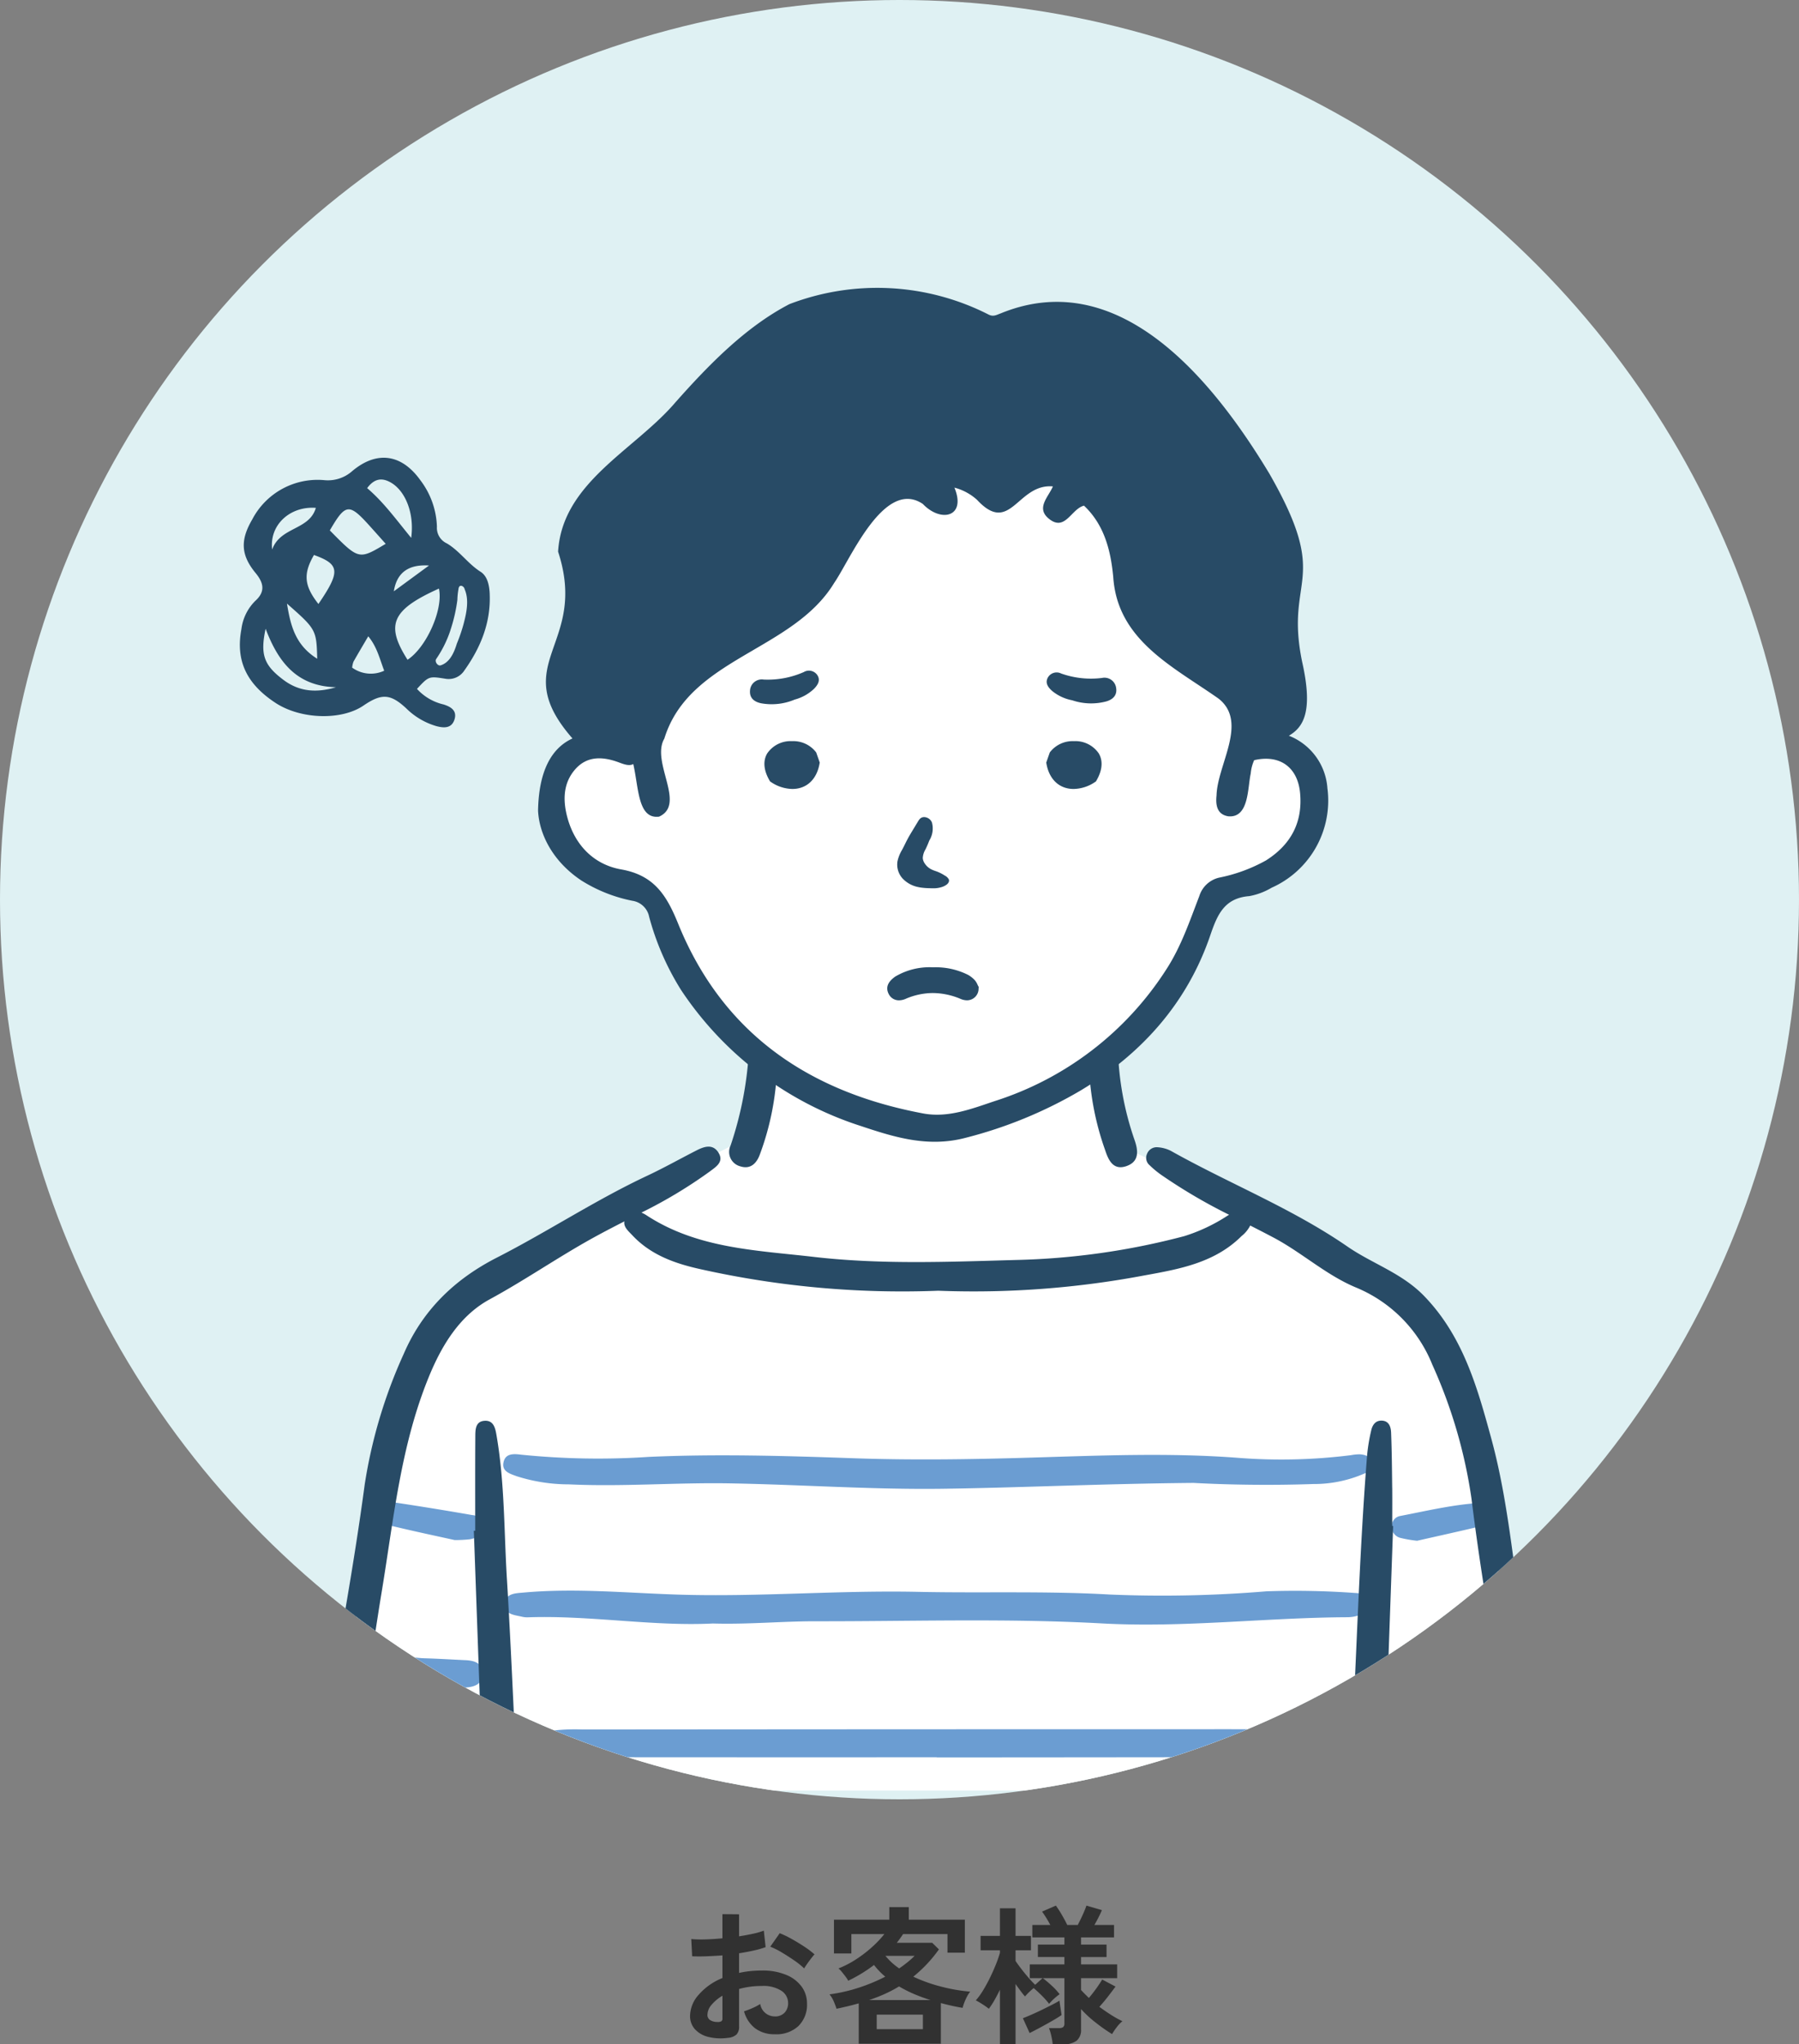
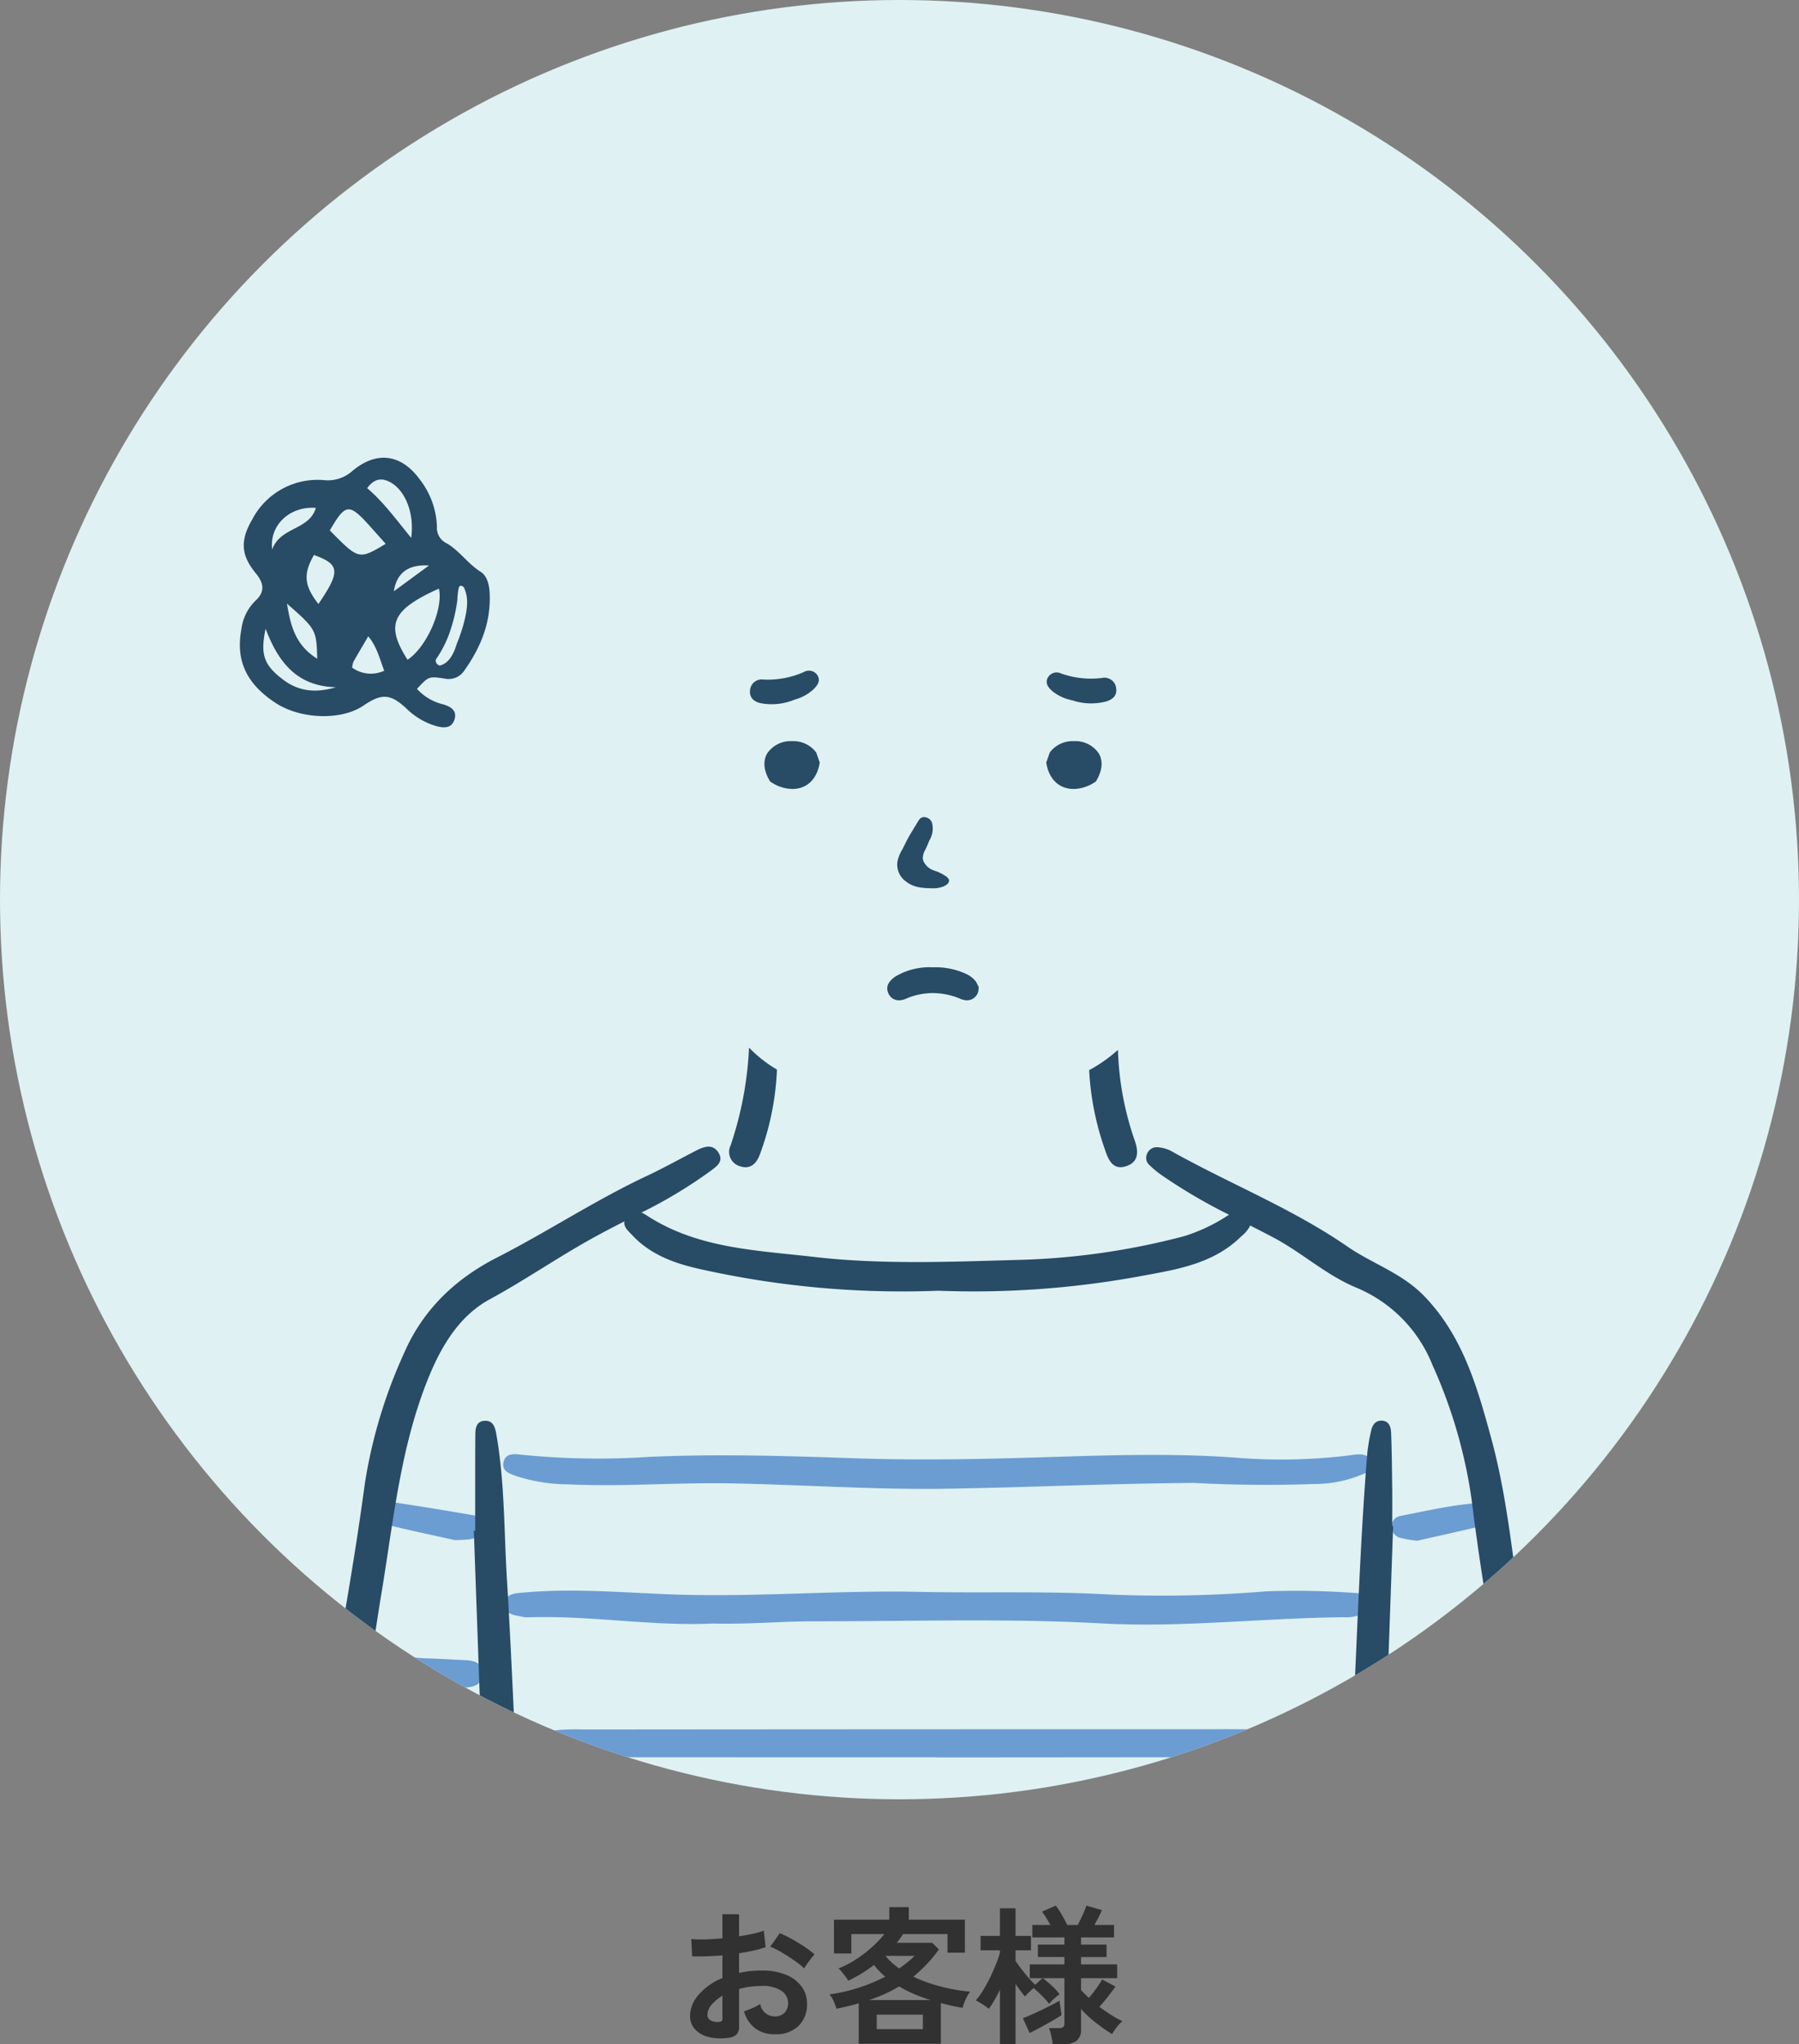
<svg xmlns="http://www.w3.org/2000/svg" width="300" height="340.85">
  <rect width="100%" height="100%" fill="#808080" stroke="none" />
  <defs>
    <clipPath id="a">
      <circle cx="150" cy="150" r="150" transform="translate(390 3441)" fill="#dff1f3" />
    </clipPath>
  </defs>
  <g transform="translate(-390 -3903)">
    <path d="M511.375 4242.775a8.544 8.544 0 0 1-3.275-.162 4.449 4.449 0 0 1-2.225-1.288 3.262 3.262 0 0 1-.8-2.25 5.407 5.407 0 0 1 1.438-3.488 10.345 10.345 0 0 1 3.962-2.787v-3.775q-1.375.1-2.663.15t-2.388 0l-.15-2.875a18.038 18.038 0 0 0 2.325.063q1.375-.037 2.875-.187v-4.026l2.775.025v3.675q1.25-.2 2.338-.437a12.006 12.006 0 0 0 1.787-.513l.3 2.75a15.013 15.013 0 0 1-2.025.575q-1.15.25-2.4.45v3.275a15.44 15.44 0 0 1 1.825-.3 18.869 18.869 0 0 1 1.975-.1 10.181 10.181 0 0 1 4.088.738 5.963 5.963 0 0 1 2.563 1.974 4.713 4.713 0 0 1 .875 2.787 4.953 4.953 0 0 1-1.45 3.775 5.387 5.387 0 0 1-3.925 1.351 5.325 5.325 0 0 1-3.237-.963 5.32 5.32 0 0 1-1.888-2.862 13.04 13.04 0 0 0 1.4-.537 8.2 8.2 0 0 0 1.3-.687 2.448 2.448 0 0 0 2.4 2.075 2.14 2.14 0 0 0 1.675-.637 2.282 2.282 0 0 0 .575-1.588 2.446 2.446 0 0 0-1.1-2.037 5.535 5.535 0 0 0-3.3-.813 13.864 13.864 0 0 0-3.775.5v6.224a1.894 1.894 0 0 1-.425 1.363 2.4 2.4 0 0 1-1.45.562ZM524.1 4231.2a12.063 12.063 0 0 0-1.625-1.312q-1.025-.712-2.1-1.35a12.888 12.888 0 0 0-1.925-.962l1.575-2.25a16.031 16.031 0 0 1 1.975.95q1.075.6 2.1 1.275a14.938 14.938 0 0 1 1.725 1.3q-.25.275-.613.75t-.675.925q-.312.449-.437.674Zm-14.525 8.925a1.283 1.283 0 0 0 .688-.1.478.478 0 0 0 .212-.45v-3.825a7.087 7.087 0 0 0-1.825 1.525 2.609 2.609 0 0 0-.675 1.65 1 1 0 0 0 .425.875 2.137 2.137 0 0 0 1.175.325Zm23.625 3.625v-6.725q-.875.25-1.812.475t-1.888.425q-.175-.55-.462-1.225a4.555 4.555 0 0 0-.713-1.175 27.242 27.242 0 0 0 4.838-1.1 29.445 29.445 0 0 0 4.463-1.85 12.2 12.2 0 0 1-1.875-1.95 24.513 24.513 0 0 1-4.301 2.625 4.594 4.594 0 0 0-.413-.637q-.287-.387-.613-.787a4.382 4.382 0 0 0-.6-.625 16.43 16.43 0 0 0 2.963-1.538 21.036 21.036 0 0 0 2.65-2.038 17.755 17.755 0 0 0 2.037-2.15h-5.5v3.225h-2.9v-5.625h9.226v-2.1h3.25v2.1h9.35v5.5H548v-3.1h-7.4q-.25.375-.512.737t-.538.712h5.9l1.125 1.1a22.873 22.873 0 0 1-4.275 4.551 26.121 26.121 0 0 0 4.662 1.662 29.6 29.6 0 0 0 4.838.838 3.877 3.877 0 0 0-.512.762 8.562 8.562 0 0 0-.463 1.012 8.316 8.316 0 0 0-.3.925q-.9-.15-1.8-.35t-1.825-.449v6.775Zm3-2.425h7.7v-2.425h-7.7Zm-1.275-4.85h10.25a28.263 28.263 0 0 1-2.7-.987 21.483 21.483 0 0 1-2.55-1.288 21.875 21.875 0 0 1-2.4 1.263 27.6 27.6 0 0 1-2.6 1.012Zm5.025-5.275q.725-.5 1.375-1.025a15.212 15.212 0 0 0 1.2-1.075h-4.875a10.8 10.8 0 0 0 2.3 2.1Zm16.8 12.65v-9.1q-.45.925-.912 1.738a13.034 13.034 0 0 1-.938 1.437 12.013 12.013 0 0 0-1.062-.75 12.53 12.53 0 0 0-1.112-.65 11.776 11.776 0 0 0 1.2-1.65q.6-.975 1.15-2.1t.987-2.212a20.2 20.2 0 0 0 .687-1.963v-.425h-3.225v-2.4h3.225v-4.6h2.6v4.6h2.575v2.4h-2.575v1.775q.35.525.913 1.262t1.187 1.463q.625.725 1.175 1.25l1.225-1.1h-2.125v-2.3h5.775v-1.225h-4.425v-2.075h4.425v-1.2h-5.35v-2.075h3a19.394 19.394 0 0 0-1.375-2.225l2.3-1a15.963 15.963 0 0 1 1 1.55q.55.95.9 1.675h1.75q.425-.8.837-1.712t.613-1.512l2.575.75q-.225.55-.562 1.213t-.688 1.261h3.275v2.075h-5.5v1.2h4.25v2.075h-4.25v1.225h6.025v2.3h-6.025v1.975q.3.325.625.65l.675.675q.625-.725 1.225-1.563t1-1.512l2.225 1.175q-.55.75-1.287 1.7t-1.413 1.675q.95.7 1.925 1.325a17.294 17.294 0 0 0 1.925 1.075 5.558 5.558 0 0 0-.95 1 9.294 9.294 0 0 0-.775 1.15 28.5 28.5 0 0 1-2.837-2 18.349 18.349 0 0 1-2.338-2.175v3.375a2.307 2.307 0 0 1-.738 1.9 3.546 3.546 0 0 1-2.262.6h-1.725a10.669 10.669 0 0 0-.237-1.4 8.109 8.109 0 0 0-.388-1.3h1.65a1.2 1.2 0 0 0 .713-.163.769.769 0 0 0 .212-.637v-7.525h-3.6a17.194 17.194 0 0 1 1.487 1.25 10.259 10.259 0 0 1 1.313 1.425 8.053 8.053 0 0 0-.888.713 8.455 8.455 0 0 0-.862.888 14.17 14.17 0 0 0-1.213-1.363q-.712-.712-1.362-1.262-.4.325-.812.725a8.425 8.425 0 0 0-.638.675q-.325-.376-.737-.926t-.838-1.15v10.05Zm4.95-1.875-1.125-2.475q.6-.225 1.425-.588t1.725-.8q.9-.437 1.688-.838t1.263-.7q.025.225.1.737t.15 1q.075.488.1.663-.575.4-1.55.963t-2 1.112q-1.026.551-1.776.926Z" fill="#313131" />
    <circle cx="150" cy="150" r="150" transform="translate(390 3903)" fill="#dff1f3" />
    <g transform="translate(0 462)" clip-path="url(#a)">
-       <path d="M544.933 3521.818c-10.01-6.563-15.87 9.26-25.365 17.968-8.707 8.674-10.1 7.947-16.141 13.189s-6.659 8.186-6.5 10.819-4.65.277-8.071 1.768-4.3.7-5.965 4.124c-4.12 5.648-.329 13.765 4.913 16.757 3.159 1.491 6.58.15 9.3 2.663a17.016 17.016 0 0 1 5.44 8.1c5.657 23.417 20.113 14.609 13.06 29.764-2.092 4.387-1.741 4.212-6.83 6.669-13.03 7.763-23.728 11.037-40.618 23.514-6.578 6.054-8.421 8.247-10.7 14.213s-13.25 68.168-13.25 68.168h202.57s-5.178-26.4-6.494-33.338c-1.644-12.692-5.819-47.041-21.936-52.91-13.024-6.709-30.235-16.367-41.146-21.008-1.228-.571-4.124-14.432-4.124-14.432 7.724-4.9 15.965-17.121 18.421-25.093 1.5-5.52 15.464-4.874 16.365-11.668 4.613-12.943-2.069-15.278-10.839-16.512l1.842-9.807c-21.865-11.2-15.818-16.562-23.074-34.486-13.067-10.24-13.274 2.756-18.951 1.414-3.159-1.141-8.247-3.333-9.124-2.193a12.806 12.806 0 0 1-2.783 2.317" fill="#fff" />
      <path d="M615.959 3706.6a138.959 138.959 0 0 0-14.772-.277 209.365 209.365 0 0 1-26.182.534c-10.629-.609-21.263-.217-31.892-.444-13.319-.286-26.617.875-39.937.462-8.635-.268-17.266-1.128-25.913-.339-1.347.123-3.069.123-3.068 2.011 0 1.692 1.657 1.715 2.885 2.021a3.782 3.782 0 0 0 1.031.088c10.388-.346 20.7 1.535 30.758 1.033 5.954.171 11.569-.38 17.175-.372 15.906.025 31.818-.514 47.722.359 13.67.75 27.291-.972 40.947-1.033a5.88 5.88 0 0 0 1.537-.212c1.089-.3 2.349-.6 2.219-2.071-.126-1.421-1.4-1.717-2.51-1.759M616.805 3683.479a8.118 8.118 0 0 0-1.54.148 92.856 92.856 0 0 1-18.632.455c-11.491-.89-22.986-.4-34.458-.058-9.94.3-19.873.459-29.8.113-11.4-.4-22.808-.74-34.2-.225a126.941 126.941 0 0 1-21.2-.364c-1.24-.151-2.646-.295-3 1.219-.373 1.576 1.105 1.968 2.209 2.373a28.627 28.627 0 0 0 8.663 1.35c8.9.419 17.792-.317 26.7-.168 11.921.2 23.833 1.065 35.747.9 13.3-.187 26.593-.842 41.745-.974 5.408.3 12.666.443 19.926.187a21.005 21.005 0 0 0 8.567-1.752 1.7 1.7 0 0 0 1.19-1.8c-.167-1.043-1.011-1.334-1.916-1.4M610.124 3729.55c-5.268-.215-10.546-.234-15.821-.234q-53.574 0-107.149.048a31.682 31.682 0 0 0-7.229.528 1.924 1.924 0 0 0-1.7 1.977 1.773 1.773 0 0 0 1.6 1.775 22.255 22.255 0 0 0 3.855.335q31.262.029 62.523.014v.022h6.484q28.668-.017 57.337-.061c1.718 0 4.215.389 4.293-2.112.079-2.582-2.548-2.225-4.189-2.292M467.593 3717.804c-2.241-.106-4.481-.246-6.724-.31-2.5-.071-4.953-.825-7.481-.6-1.308.118-2.474.514-2.5 2.05-.025 1.435 1.157 1.829 2.3 2a92.563 92.563 0 0 0 10.524 1.434c1.3 0 2.594.058 3.886-.015 1.476-.083 2.878-.531 2.88-2.307 0-1.793-1.379-2.183-2.881-2.254M641.743 3718.708c-.2-1.614-1.63-1.877-2.991-1.819-4.83.205-9.612 1.065-14.466 1.016a2 2 0 0 0-2.138 2.135 2.093 2.093 0 0 0 2.112 2.195c1.454.127 2.929.029 4.392.028a68.445 68.445 0 0 0 10.535-1.279c1.32-.2 2.772-.55 2.556-2.275M623.533 3697.415a20.4 20.4 0 0 0 2.783.479c3.417-.775 7.283-1.62 11.128-2.546a1.935 1.935 0 0 0 1.638-2.05 1.783 1.783 0 0 0-1.923-1.73c-4.656.239-9.185 1.333-13.742 2.21a1.7 1.7 0 0 0-1.328 1.721 1.887 1.887 0 0 0 1.444 1.916M468.745 3693.611q-6.357-1.108-12.738-2.071a1.959 1.959 0 0 0-2.394 1.495c-.313 1.383.665 2.129 1.808 2.405 3.679.892 7.387 1.668 10.4 2.338a23.355 23.355 0 0 0 2.531-.13c1.07-.2 2.035-.663 2.173-1.88a1.9 1.9 0 0 0-1.785-2.157" fill="#6b9dd2" />
      <path d="M648.942 3736.362c-2.034-5.353-2.68-12.2-3.813-17.755-2.559-12.535-3.073-25.434-6.453-37.794-2.322-8.494-4.693-17.019-11.2-23.737-3.712-3.831-8.62-5.366-12.77-8.23-9.258-6.389-19.711-10.494-29.443-15.955a5.679 5.679 0 0 0-2.186-.605 1.737 1.737 0 0 0-1.822 1.155 1.6 1.6 0 0 0 .457 1.843 15.581 15.581 0 0 0 2 1.65 90.91 90.91 0 0 0 11.251 6.608l-.255.148a28.951 28.951 0 0 1-7.222 3.415 120.123 120.123 0 0 1-28.128 3.975c-11.223.314-22.495.779-33.667-.517-9.533-1.106-19.372-1.377-27.851-6.915a5.335 5.335 0 0 0-.875-.471 78.377 78.377 0 0 0 11.365-6.827c1.061-.8 2.492-1.635 1.438-3.233-.942-1.428-2.351-.954-3.614-.308-2.745 1.4-5.435 2.917-8.224 4.225-8.64 4.054-16.615 9.33-25.081 13.655-7.171 3.664-12.434 8.891-15.514 16.028a83.032 83.032 0 0 0-6.514 21.781c-1.767 13.25-4.37 27.48-6.738 40.63-.524 2.915-1.5 5.75-2.28 8.682a2.6 2.6 0 0 0 1.771 2.64 2.353 2.353 0 0 0 2.994-1.108 15.3 15.3 0 0 0 1.473-3.426c2.759-9.253 4.023-19.925 5.593-29.4 2.012-12.133 3.148-24.4 7.884-35.962 2.193-5.355 5.208-10.232 10.144-12.915 5.678-3.086 10.98-6.737 16.6-9.892 1.926-1.082 3.891-2.1 5.859-3.106-.164.94.662 1.613 1.346 2.341 3.112 3.314 7.207 4.724 11.435 5.651a154.328 154.328 0 0 0 39.558 3.572 153.371 153.371 0 0 0 34.315-2.539c5.858-1.06 11.781-2.09 16.278-6.584a5.239 5.239 0 0 0 1.433-1.748c1.3.662 2.6 1.327 3.888 2.01 4.784 2.534 8.8 6.281 13.826 8.355a23.306 23.306 0 0 1 12.662 12.857 82.794 82.794 0 0 1 6.531 22.37c1.629 13.272 3.993 26.425 6.311 39.585a35.161 35.161 0 0 0 2.539 8.552 2.545 2.545 0 0 0 3.092 1.54c1.389-.39 1.969-1.445 1.969-3-.092-.329-.185-.8-.355-1.249" fill="#284b66" />
      <path d="M622.16 3689.09c-.035-3.076-.059-6.152-.182-9.224-.038-.96-.345-1.992-1.62-2-1.043 0-1.514.787-1.705 1.67a30.593 30.593 0 0 0-.665 3.975c-1.417 17.718-1.792 35.492-2.843 53.23-.12 2.036.11 4.18 2.7 4.255 2.558.074 2.927-2.027 3-4.075q.738-20.74 1.473-41.483l-.152-.005c0-2.115.019-4.23 0-6.345M474.534 3704.317c-.484-7.953-.366-15.955-1.707-23.847-.211-1.243-.442-2.732-2.108-2.568-1.511.149-1.449 1.613-1.457 2.746-.035 5.19-.015 10.381-.015 15.572l-.231.005q.73 20.3 1.452 40.61c.076 2.176.4 4.381 3.157 4.147 2.513-.214 2.631-2.412 2.532-4.434-.528-10.744-.969-21.494-1.622-32.232M577.889 3635.409c2.173-.769 1.9-2.671 1.293-4.38a50.14 50.14 0 0 1-2.754-14.978 24.725 24.725 0 0 1-4.8 3.376 46.737 46.737 0 0 0 2.648 13.287c.56 1.7 1.344 3.5 3.608 2.7M513.453 3635.466c1.732.551 2.743-.534 3.274-2.021a45.806 45.806 0 0 0 2.836-14.112 21.743 21.743 0 0 1-4.652-3.66 59.4 59.4 0 0 1-3.072 16.3 2.485 2.485 0 0 0 1.614 3.493" fill="#284b66" />
-       <path d="M611.367 3572.568a10.155 10.155 0 0 0-6.435-8.9c2.385-1.4 4.1-3.957 2.216-12.3-2.974-14.372 5-13.146-5.48-31.413-9.239-15.323-24.884-34.871-44.8-26.7-.721.259-1.218.6-2.034.182a40.91 40.91 0 0 0-33.2-1.725c-7.37 3.833-13.56 10.242-19.011 16.384-6.787 7.955-18.873 13.335-19.555 24.885 5.148 15.736-8.676 18.49 2.4 31.144-3.6 1.642-5.631 5.584-5.742 12.05.194 3.918 2.449 8.472 7.269 11.661a25.075 25.075 0 0 0 8.443 3.349 3.354 3.354 0 0 1 2.816 2.684 44.805 44.805 0 0 0 5.326 12.206 56.809 56.809 0 0 0 29.9 22.643c5.614 1.876 11.233 3.648 17.509 2a73.44 73.44 0 0 0 19.2-7.889c10.151-6.076 17.772-14.55 21.634-25.874 1.178-3.453 2.343-6.216 6.515-6.544a11.227 11.227 0 0 0 3.718-1.4 15.908 15.908 0 0 0 9.322-16.439m-10.298 11.907a26.7 26.7 0 0 1-7.738 2.843 4.533 4.533 0 0 0-3.349 3.09c-1.6 4.149-3.022 8.392-5.474 12.178a53.083 53.083 0 0 1-28.582 21.979c-3.86 1.289-7.82 2.858-11.976 2.081-19.033-3.56-33.43-13.315-40.869-31.629-1.907-4.7-3.976-8.088-9.492-9.059-4.556-.8-7.734-4.04-8.982-8.65-.764-2.823-.75-5.727 1.335-8.077 1.876-2.114 4.32-2.119 6.851-1.261.921.312 1.994.856 2.8.422.92 3.956.74 9.208 4.3 8.767 4.585-2.065-1.407-9.078.881-13.017 4.151-13.477 21.395-14.54 28.323-25.95 2.693-3.887 8.322-17.492 14.776-13.177 3.044 3.19 7.3 2.171 5.277-2.715a9.029 9.029 0 0 1 3.766 2.033c5.593 6.029 6.716-2.754 12.651-2.237-.73 1.746-2.82 3.561-.742 5.326 2.767 2.349 3.783-1.591 5.932-2.115 3.445 3.25 4.476 7.616 4.88 11.944.713 10.519 10 14.9 17.558 20.226 4.983 3.918-.2 11-.338 16.14-.175 1.628.089 3.189 1.966 3.482 3.474.306 3.2-4.772 3.736-7.129a6.829 6.829 0 0 1 .575-2.227c4.222-.984 7.253 1.124 7.657 5.476.458 4.938-1.571 8.644-5.718 11.257" fill="#284b66" />
      <path d="M543.315 3588.945a11.056 11.056 0 0 0 1.643.144l.172.007c.139.005.28.009.423.009a4.491 4.491 0 0 0 1.643-.255c.783-.3 1.164-.733 1.04-1.2a1.493 1.493 0 0 0-.669-.656l-.073-.047a6.744 6.744 0 0 0-.9-.487 6.693 6.693 0 0 0-.618-.24 4.83 4.83 0 0 1-.762-.318 2.9 2.9 0 0 1-1.021-.959 1.8 1.8 0 0 1-.313-.892 3.1 3.1 0 0 1 .443-1.413 15.68 15.68 0 0 0 .644-1.492 3.806 3.806 0 0 0 .438-3.023 1.455 1.455 0 0 0-1.293-.888c-.591 0-.838.415-1.057.78l-.887 1.466c-.248.411-.5.822-.728 1.242a26.95 26.95 0 0 0-.535 1.043c-.147.3-.293.59-.448.88l-.037.069a6.178 6.178 0 0 0-.758 1.9 3.449 3.449 0 0 0 .865 2.871 4.893 4.893 0 0 0 2.789 1.451M526.069 3566.406a4.78 4.78 0 0 0-3.977-1.833 4.722 4.722 0 0 0-4.158 2.054c-.513.877-.855 2.381.423 4.562l.059.1.1.066a6.541 6.541 0 0 0 3.618 1.19c2.39 0 4.087-1.6 4.542-4.276l.022-.13-.587-1.674ZM569.076 3564.573a4.781 4.781 0 0 0-3.976 1.833l-.042.059-.586 1.674.022.13c.453 2.678 2.152 4.276 4.542 4.276a6.549 6.549 0 0 0 3.619-1.189l.1-.066.059-.1c1.279-2.181.936-3.684.423-4.562a4.721 4.721 0 0 0-4.158-2.054M573.731 3554.041a14.852 14.852 0 0 1-6.776-.747 1.687 1.687 0 0 0-2.229.7c-.475.888.054 1.611.723 2.206a7.458 7.458 0 0 0 3.346 1.56 9.868 9.868 0 0 0 5.648.2c1.146-.324 1.89-1.042 1.679-2.286a1.964 1.964 0 0 0-2.391-1.63M522.534 3557.638a7.452 7.452 0 0 0 3.221-1.8c.622-.643 1.1-1.4.556-2.254a1.687 1.687 0 0 0-2.274-.529 14.868 14.868 0 0 1-6.7 1.249 1.964 1.964 0 0 0-2.263 1.8c-.118 1.256.678 1.916 1.845 2.154a9.867 9.867 0 0 0 5.615-.62M553.005 3605.163a2.8 2.8 0 0 0-.464-.752 4.81 4.81 0 0 0-1.073-.851 11.96 11.96 0 0 0-5.87-1.276 11.187 11.187 0 0 0-6.341 1.562c-.556.42-1.858 1.4-1.035 2.925a1.879 1.879 0 0 0 1.7 1.014 2.806 2.806 0 0 0 1.09-.241 11.528 11.528 0 0 1 4.545-.973 12.058 12.058 0 0 1 4.643.983 2.767 2.767 0 0 0 1.06.229 1.932 1.932 0 0 0 1.927-1.953l.025-.262-.125-.233c-.028-.05-.053-.106-.084-.173M471.665 3540.071c-.058-1.4-.339-2.984-1.528-3.741-2.11-1.341-3.507-3.482-5.619-4.727a2.856 2.856 0 0 1-1.658-2.789 13.472 13.472 0 0 0-2.74-7.718c-3.134-4.4-7.279-5.011-11.4-1.535a6.1 6.1 0 0 1-4.6 1.5 12.286 12.286 0 0 0-12.053 6.541c-1.993 3.4-1.952 5.9.559 8.944 1.319 1.6 1.683 3.075-.048 4.634a8.01 8.01 0 0 0-2.32 4.709c-.981 5.236.818 9.117 5.7 12.314 4.195 2.746 10.979 2.949 14.656.438 3.029-2.068 4.5-1.972 7.121.456a11.842 11.842 0 0 0 5.065 2.98c1.215.315 2.494.393 2.978-1.078.492-1.5-.571-2.152-1.8-2.54a8.615 8.615 0 0 1-4.445-2.6c2-2.15 1.992-2.127 4.815-1.68a3.112 3.112 0 0 0 3.094-1.4c2.7-3.793 4.415-7.956 4.219-12.712m-28.561 1.636c-2.4-3.043-2.556-5.037-.742-8.17 4.318 1.563 4.449 2.741.742 8.17m-.2 9.132c-3.666-2.29-4.447-5.535-5.045-9.195 4.866 4.279 4.917 4.368 5.045 9.195m-.23-25.157c-1.086 3.752-5.909 3.121-7.286 6.943-.489-4.161 3.051-7.265 7.286-6.943m-5.4 28.682c-3.22-2.416-3.917-4.161-2.975-8.528 2.073 5.487 5.163 9.6 11.728 9.749-3.211.957-6.089.778-8.753-1.221m11.453-2.046a4.084 4.084 0 0 1 .222-.989c.765-1.354 1.562-2.691 2.465-4.232 1.466 1.761 1.888 3.723 2.659 5.737a5.3 5.3 0 0 1-5.346-.517M445 3529.439c2.617-4.5 3.2-4.573 6.6-.805.9 1 1.8 2.008 2.718 3.039-4.475 2.679-4.475 2.679-9.314-2.234m6.219-7.049c1.162-1.568 2.419-1.813 3.948-.938 2.421 1.387 3.964 5.118 3.4 9.23-2.583-3.157-4.64-6-7.343-8.293m10.312 12.9-5.863 4.3c.516-3.3 2.665-4.513 5.863-4.3m-3.579 15.714c-3.723-5.85-2.631-8.325 5.236-11.867.759 3.407-2.052 9.78-5.236 11.867m9.408-6.2a26.765 26.765 0 0 1-1.187 3.511c-.456 1.5-1.178 3.146-2.7 3.62-.494.154-1.038-.637-.74-1.062a18.974 18.974 0 0 0 2.377-4.807.849.849 0 0 1 .02-.1c.024-.061.045-.125.068-.187a26.894 26.894 0 0 0 1.064-4.752 12.046 12.046 0 0 1 .194-1.859v-.039c0-.013 0-.015.006-.024s0-.033.007-.049a.155.155 0 0 1 .009-.02c0-.009.006-.015.009-.023a.151.151 0 0 0 .009-.024c0-.017.012-.031.018-.046.184-.529.871-.211.965.315.745 1.705.33 3.819-.121 5.541" fill="#284b66" />
    </g>
  </g>
</svg>